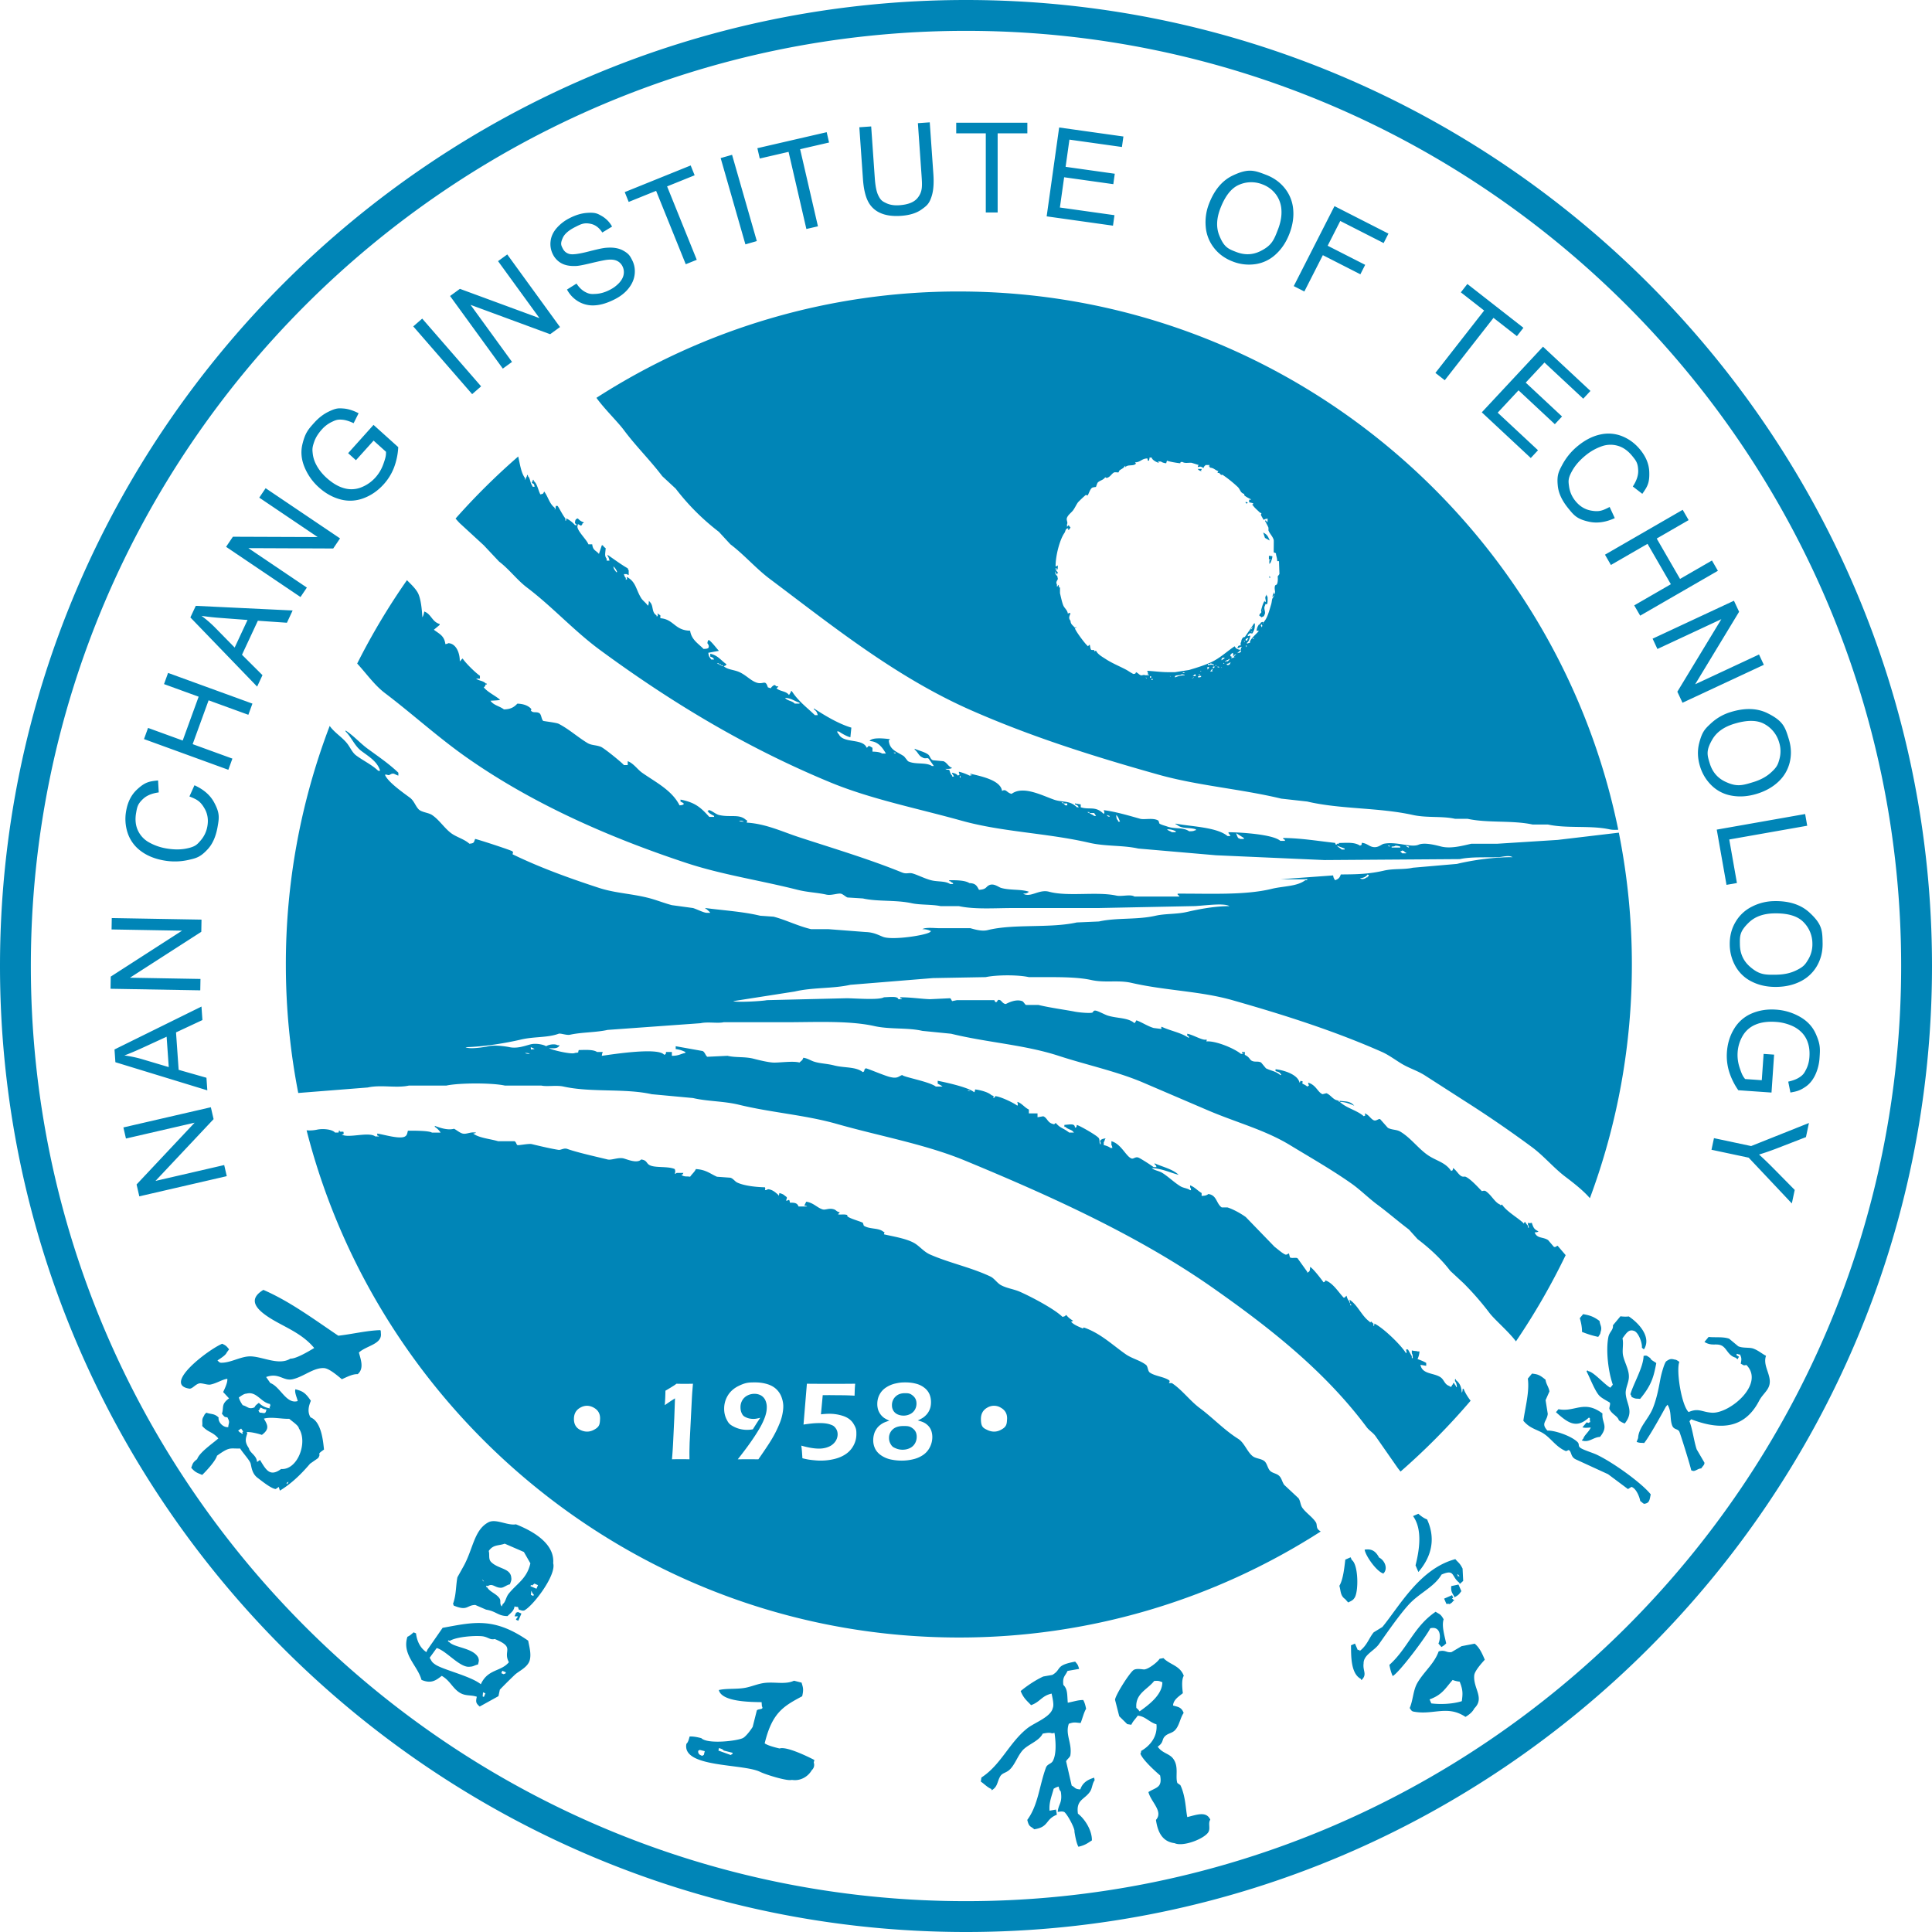
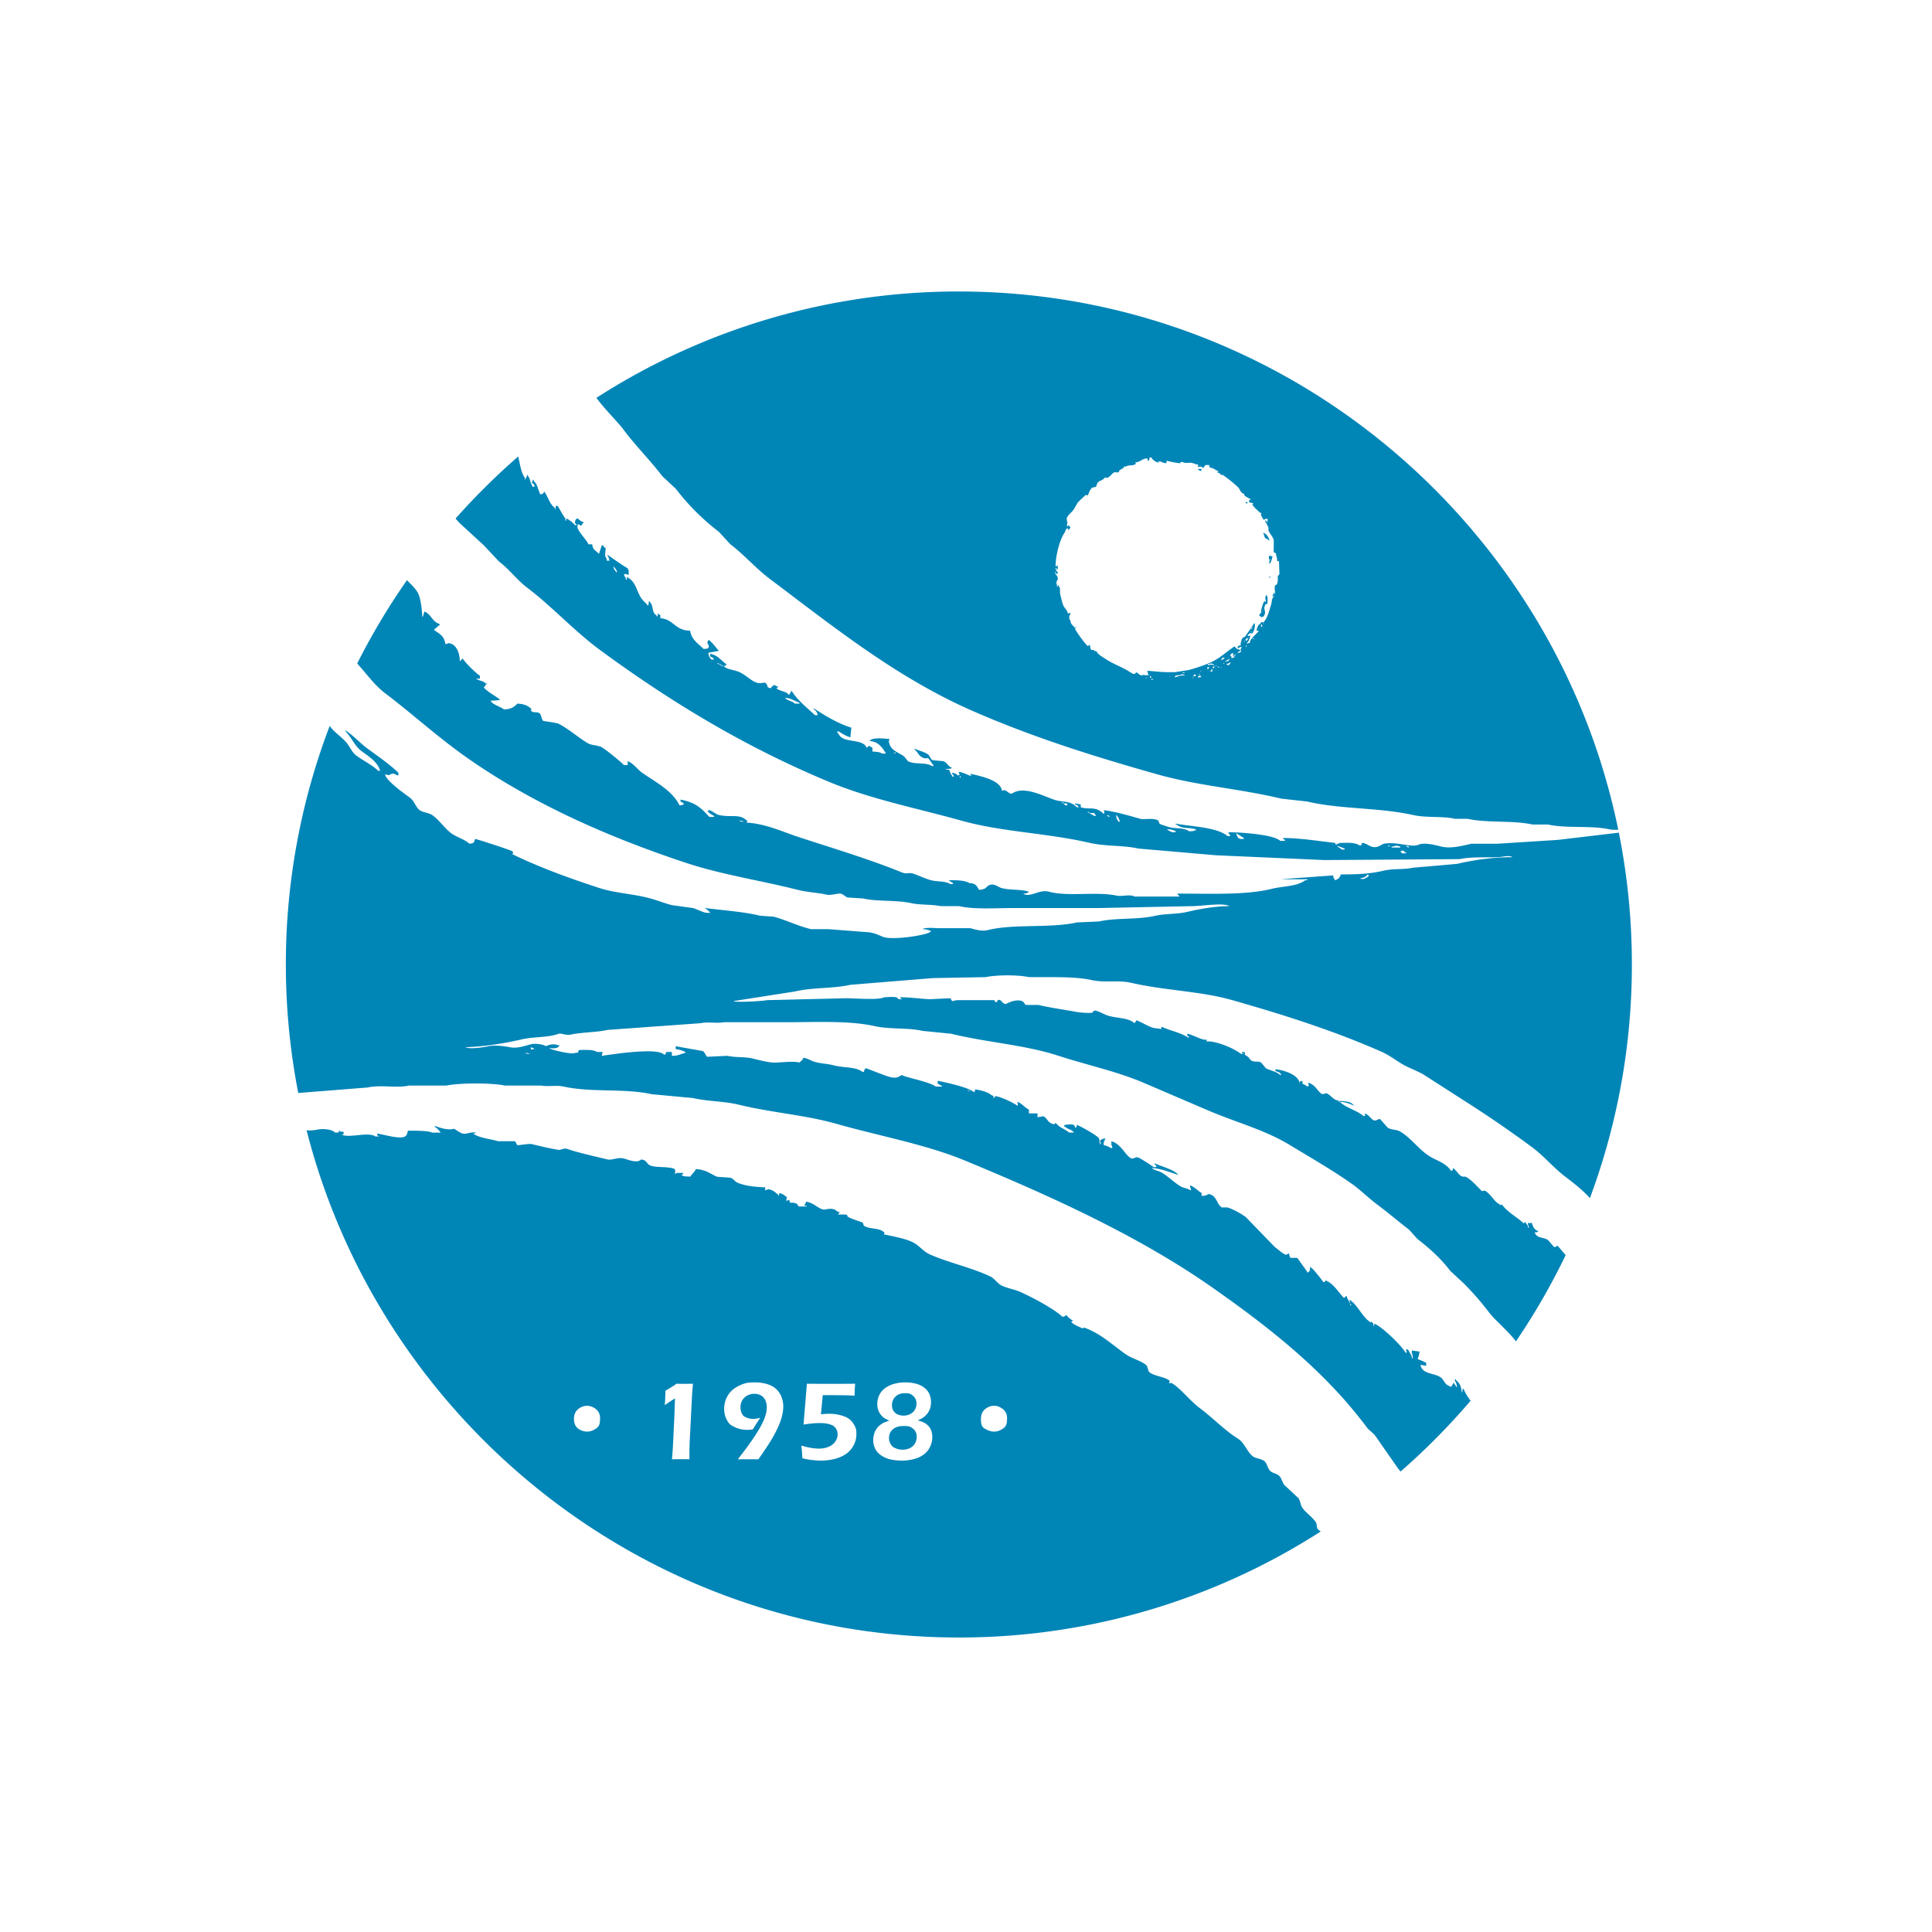
<svg xmlns="http://www.w3.org/2000/svg" width="200" height="200" fill="#0085b7" fill-rule="evenodd">
  <path d="M99.26 30.175c33.598 0 61.771 23.992 68.262 55.72-.3.014-.611.023-.908-.042-1.97-.43-4.397-.066-6.358-.497h-1.59c-2.111-.46-4.665-.135-6.755-.596h-1.292c-1.362-.299-2.904-.073-4.37-.397-3.547-.784-7.499-.579-10.93-1.39l-2.682-.299c-4.238-1.016-8.622-1.333-12.716-2.484-6.976-1.96-13.27-3.972-19.374-6.656-7.815-3.438-14.407-8.766-20.862-13.61-1.432-1.075-2.63-2.485-4.074-3.577l-1.192-1.292a24 24 0 0 1-4.47-4.47l-1.392-1.292c-1.256-1.662-2.72-3.086-3.973-4.77-.65-.872-2.003-2.175-2.842-3.339a69.2 69.2 0 0 1 37.518-11.01zM60.1 148.04q.689.32 1.33 0c.641-.32.658-.589.688-1.123s-.183-.933-.641-1.19-.918-.27-1.377-.024-.687.64-.687 1.19.229.934.687 1.147m9.462 3.026a46 46 0 0 0 .132-2.005l.109-2.293.072-2.012-.39.25q-.137.088-.668.456a23 23 0 0 0 .069-1.497q.2-.115.522-.31l.4-.25q.08-.053.218-.162a33 33 0 0 0 1.708 0l-.063.778q-.023.27-.05.775l-.23 4.556-.017.683q-.006.212-.005.429l.005.602a34 34 0 0 0-1.812 0m6.812 0q.752-.95 1.266-1.678.564-.797.968-1.485.3-.51.474-.943a4 4 0 0 0 .235-.722 2.7 2.7 0 0 0 .06-.546 1.7 1.7 0 0 0-.154-.749 1.1 1.1 0 0 0-.45-.49 1.37 1.37 0 0 0-.679-.165 1.55 1.55 0 0 0-.736.18 1.3 1.3 0 0 0-.52.498 1.4 1.4 0 0 0-.183.703q0 .367.134.64c.134.273.241.322.452.422s.462.153.75.153q.17 0 .328-.03a5 5 0 0 0 .382-.084 30 30 0 0 0-.764 1.192 3.6 3.6 0 0 1-.584.056q-.686 0-1.268-.272c-.582-.272-.673-.44-.85-.776s-.27-.71-.27-1.12a2.6 2.6 0 0 1 .383-1.396q.384-.63 1.128-.99c.744-.36 1.068-.358 1.714-.358a4.3 4.3 0 0 1 1.227.174q.58.177.949.529a2.15 2.15 0 0 1 .545.837q.174.482.175.937 0 .338-.079.755a5 5 0 0 1-.25.883 12 12 0 0 1-.474 1.054q-.299.59-.72 1.233c-.421.643-.632.948-1.056 1.558l-1.004-.006zm6.691-.109-.03-.453-.027-.367a13 13 0 0 0-.058-.487q1.071.309 1.835.31.538 0 .982-.185a1.55 1.55 0 0 0 .694-.536 1.28 1.28 0 0 0 .25-.759q-.001-.356-.193-.62c-.192-.264-.325-.31-.59-.403s-.615-.14-1.047-.14q-.373 0-.734.03a18 18 0 0 0-.968.124l.35-4.228a256 256 0 0 0 4.998 0 13 13 0 0 0-.045.687l-.017.55a25 25 0 0 0-1.589-.046l-1.007-.011-.7.005-.185 1.982q.487-.056.826-.056a4.5 4.5 0 0 1 1.522.244q.678.244 1 .754c.322.51.32.714.32 1.123s-.097.792-.295 1.161-.47.668-.816.9-.75.4-1.203.507a6 6 0 0 1-2.02.125 8 8 0 0 1-.616-.074 8 8 0 0 1-.637-.137m9.001-3.891a3.4 3.4 0 0 1-.542-.284 1.7 1.7 0 0 1-.622-.849 2 2 0 0 1-.085-.592q0-.54.238-.987a1.97 1.97 0 0 1 .687-.735q.45-.289.96-.401c.51-.112.697-.112 1.073-.112q.542 0 1.054.135a2.3 2.3 0 0 1 .87.426 1.7 1.7 0 0 1 .52.662q.157.369.157.823a2.3 2.3 0 0 1-.043.455 1.8 1.8 0 0 1-.42.83 2.2 2.2 0 0 1-.337.302 3.5 3.5 0 0 1-.569.303q.384.103.575.192c.191.089.252.137.372.235a1.45 1.45 0 0 1 .493.774 2 2 0 0 1 .066.513q.001.55-.248 1.046a2.1 2.1 0 0 1-.68.798 3 3 0 0 1-1.02.454 5 5 0 0 1-1.203.149 5.4 5.4 0 0 1-1.141-.117 2.8 2.8 0 0 1-.974-.405q-.431-.285-.64-.687a1.96 1.96 0 0 1-.21-.917q0-.288.073-.565c.073-.277.124-.36.225-.527s.223-.307.36-.42.272-.206.41-.274.338-.142.601-.225m1.593-2.843q-.596.001-.96.356a1.2 1.2 0 0 0-.364.892 1.05 1.05 0 0 0 .16.583.97.97 0 0 0 .436.368 1.5 1.5 0 0 0 .6.122 1.5 1.5 0 0 0 .69-.16 1.15 1.15 0 0 0 .48-.441q.173-.287.173-.648 0-.481-.329-.776c-.329-.295-.517-.296-.886-.296m-.143 3.398q-.728.001-1.107.356a1.17 1.17 0 0 0-.378.894q0 .331.167.617c.167.286.281.334.51.434a1.8 1.8 0 0 0 .728.152q.395.001.74-.16a1.2 1.2 0 0 0 .531-.475q.191-.317.19-.706 0-.521-.352-.816c-.352-.295-.579-.296-1.029-.296m8.715.42q.69.318 1.33 0c.64-.318.658-.59.69-1.124s-.184-.933-.642-1.19a1.34 1.34 0 0 0-1.378-.024q-.686.365-.686 1.19c0 .825.229.934.686 1.147zm65.35-61.846a69.5 69.5 0 0 1 1.35 13.649 69.2 69.2 0 0 1-4.347 24.194c-.698-.836-2.01-1.821-2.538-2.222-1.21-.915-2.245-2.174-3.478-3.08a120 120 0 0 0-6.954-4.768l-4.173-2.682c-.782-.48-1.597-.713-2.384-1.193-.61-.372-1.326-.9-1.987-1.192-4.855-2.146-9.96-3.79-15.499-5.365-3.323-.945-6.913-.982-10.431-1.788-1.403-.322-2.718.022-4.173-.298-1.27-.28-2.954-.297-4.37-.298h-2.087c-1.14-.25-3.332-.241-4.47 0l-5.465.099-8.544.696c-1.84.414-3.84.247-5.763.695l-6.358.994c.28.154 2.963.01 3.478-.1l8.246-.198c.826 0 3.366.215 3.874-.1.634-.02 1.434-.132 1.49.199h.397c-.102-.08-.024-.037-.198-.1v-.099c1.111-.002 2.225.175 3.08.199l2.086-.1c.054.02.192.295.199.299l.496-.1h3.875l.1.199c.306.064.121-.34.496-.199.154.058.281.384.596.398.302-.154 1.048-.526 1.69-.298.145.052.283.347.396.397h1.292c1.21.293 2.813.506 3.776.695.414.082 1.509.183 1.788.1.122-.036.083-.269.397-.199.289.064.875.393 1.192.497.96.312 2.126.197 2.782.794a1.1 1.1 0 0 0 .198-.297c.565.194 1.158.608 1.79.794l.794.1c.043-.06-.09-.288.099-.199.851.396 1.924.576 2.682 1.093h.1c-.131-.242.046-.07-.199-.199v-.199c.618.103 1.628.748 1.987.596.102.171.003 0 0 .2.895-.089 2.822.676 3.577 1.291 0 0 .39-.023.198-.1h-.1v-.099h.299v.298c.473.217.502.485.695.596.347.198.639.012.994.199l.497.596c.568.286.946.263 1.49.696h.1c-.131-.274-.275-.325-.596-.398v-.199c.674.06 2.305.485 2.483 1.391.08-.102.037-.025.1-.198.34.112.2-.017.198.297.18.088.361.168.497.299.313-.16.12-.065.099-.398.816.225.986.993 1.49 1.192l.398-.1c.351.114.66.583.993.696.723.246 1.358-.034 1.888.597-.455-.195-.869-.387-1.49-.398v-.1h-.199c.102.081.024.037.198.1.68.656 1.774.863 2.484 1.49.262-.173.139-.006.1-.298.417.145.583.529.894.696.281.151.505-.172.695-.1l.795.895c.418.238.892.16 1.292.397 1.053.627 1.809 1.687 2.781 2.384.903.648 1.862.754 2.484 1.69.247-.147.117.023.199-.299.323.212.498.582.795.795.226.163.382.051.496.1.543.23 1.38 1.187 1.69 1.49.01.01.249-.1.397 0 .604.404.931 1.17 1.49 1.39.114.164.007.056.199 0 .475.715 1.55 1.307 2.185 1.888.125.183.05-.014.199-.1.088.145.18.285.298.398v.2h.1c-.04-.206-.026-.193-.1-.3v-.198c.244.062.158.037.397 0 .191.546.225.643.696.894-.117.08-.166.08-.397.1.253.658.844.441 1.39.794l.596.696c.201.096.313-.142.398-.1l.825.963a70 70 0 0 1-5.146 8.926c-.755-1.013-2.222-2.258-2.733-2.934a30 30 0 0 0-2.683-3.08l-1.39-1.292c-.922-1.22-2.16-2.356-3.378-3.278l-.894-.994c-1.124-.849-2.138-1.737-3.279-2.583-.902-.669-1.755-1.534-2.682-2.185-2.03-1.427-4.22-2.675-6.358-3.974-2.59-1.574-5.506-2.325-8.445-3.577l-6.955-2.98c-2.72-1.12-5.704-1.756-8.543-2.682-3.524-1.15-7.39-1.37-11.128-2.286l-2.98-.298c-1.52-.353-3.352-.135-4.967-.496-2.637-.59-6.194-.398-9.24-.398h-6.358c-.618.139-1.645-.067-2.384.1l-9.637.695c-1.19.27-2.687.233-3.875.497-.376.083-.99-.175-1.192-.1-1.14.423-2.508.278-3.874.596-1.735.405-3.91.747-5.763.796.4.234 1.873.011 2.384-.1.635-.138 1.706-.002 2.186.1.806.17 1.642-.165 2.186-.299.549-.134 1.327.032 1.59.199.263-.174.888-.282 1.191-.1h.2c-.18.358-.55.328-1.094.298.271.195 2.397.691 2.683.497.493-.057.265-.003.398-.298.655-.013 1.495-.073 1.887.199h.596c-.054.151-.07.166-.1.398 1.108-.157 5.891-.907 6.458-.1.247-.146.117.024.199-.298h.596v.398c.743-.006.877-.198 1.391-.299v-.099c-.293-.137-.586-.258-.994-.298v-.298l2.782.497c.246.104.31.5.497.596l2.087-.1c.828.203 1.803.071 2.682.298.531.138 1.429.357 1.987.398.632.046 2.064-.194 2.781 0 .188-.202.29-.183.398-.497.448.065.737.28 1.093.398.639.21 1.323.2 2.086.397 1.085.279 2.235.108 2.98.695.28-.135.017-.163.298-.397.136-.01 1.872.739 2.484.894.82.209.894-.059 1.291-.198.16.22 2.788.672 3.478 1.192h.695c-.126-.11-.352-.22-.496-.299v-.297c1.046.21 3.255.707 3.775 1.192.075-.107.062-.092.1-.298.554.071 1.346.275 1.688.596.33.138.2.029.199.297.241-.13.07.047.198-.198.568.055 1.892.687 2.285.994.105-.192.032-.115 0-.398.458.132.726.572 1.193.795v.397h.894v.398l.595-.1c.429.172.427.656.995.795.24.07.061.04.298-.1.533.595.721.474 1.39.994h.497c-.091-.107.008-.009-.1-.1-.096-.188-.533-.226-.794-.496h-.1v-.198c.684-.057 1.09-.166 1.094.298.247-.147.116.024.198-.298.364.117 2.145 1.122 2.285 1.39.09.173.02.38.1.497v.1h.099c-.04-.205-.025-.192-.1-.299.133-.231.304-.245.597-.298-.163.221-.052.204-.199.398v.298c.258.065.515.151.695.298h.199c-.04-.204-.025-.191-.1-.298v-.398c1.027.282 1.508 1.585 2.087 1.789.197.068.39-.203.695-.1.211.072 1.351.806 1.59.994h.298c-.087-.235-.037-.164-.198-.298v-.1c.803.371 1.887.602 2.483 1.193-.89-.226-1.688-.644-2.782-.696.307.253.741.279 1.093.497.64.396 1.24 1 1.888 1.39.308.187.719.193.993.398h.1c-.04-.204-.025-.191-.1-.298v-.199c.462.165.781.553 1.192.795v.298c.34-.02.508-.047.696-.198.893.12.815 1.012 1.39 1.39h.597c.61.199 1.378.624 1.887.994l2.981 3.08c.314.235.767.646 1.093.795.175.08.351-.136.397-.1l.1.398c.21.142.605-.024.794.099l.994 1.39v.1c.287-.142.278-.188.298-.596.295.1 1.383 1.56 1.39 1.59.242-.131.07.046.2-.199.794.281 1.344 1.218 1.887 1.788.153-.003.09-.025.298-.199.07.268.137.43.298.596v.2c.112-.201.052-.179 0-.398.878.58 1.256 1.69 2.086 2.285.114.163.008.055.2 0 .086.116.08.113.198.199v.199c.08.189.1-.2.1-.2.88.41 2.777 2.228 3.278 3.08.104-.191.031-.114 0-.397h.198l.398.695v.2h.1c-.011-.252-.013-.369-.1-.498v-.298c.302.075.516.05.596.1h.199c-.029.375-.093.532-.2.794.358.131.627.237.895.398v.298l-.596-.1c.19 1.005 1.383.809 2.087 1.292.375.259.39.724.893.894.102.08.025.037.2.1.065-.124.107-.206.198-.299v-.099h.099c.067.124.108.206.199.298v.1h.099c-.036-.284-.065-.43-.199-.596v-.2h.1v.1c.366.27.575.671.596 1.292.08-.117.08-.166.099-.398h.1c.128.37.416.83.721 1.232a70.4 70.4 0 0 1-7.25 7.33 6 6 0 0 1-.326-.415l-2.286-3.279c-.234-.319-.659-.579-.893-.894-4.32-5.787-9.95-10.23-15.897-14.405-7.592-5.332-16.606-9.445-25.73-13.214-4.062-1.677-8.83-2.526-13.214-3.775-3.288-.936-6.783-1.169-10.134-1.987-1.593-.389-3.257-.34-4.768-.696l-4.272-.397c-2.801-.63-6.256-.155-9.14-.794-.71-.158-1.699.03-2.285-.1h-3.775c-1.344-.294-4.715-.287-6.06 0H42.33c-1.306.289-2.866-.111-4.271.199l-7.184.568a69.5 69.5 0 0 1-1.284-13.301 69.2 69.2 0 0 1 4.539-24.698l.054.075c.486.655 1.301 1.14 1.789 1.79.295.393.504.9.893 1.191.738.551 1.627.956 2.285 1.59h.199c-.285-.988-1.255-1.523-1.987-2.087-.646-.498-1.003-1.417-1.59-1.987v-.099c.831.533 1.504 1.314 2.286 1.888 1.122.823 2.194 1.542 3.179 2.484v.298c-.16-.033-.414-.19-.497-.199-.357-.035-.37.262-.695.1h-.2c.264.741 1.93 1.898 2.584 2.384.431.32.56.83.894 1.192.3.325 1.013.348 1.391.596.745.49 1.277 1.36 1.987 1.888.561.416 1.373.619 1.888 1.092.504-.047.45-.126.596-.496.28.046 3.736 1.167 3.875 1.291.09.19.039.073 0 .299 2.778 1.348 5.78 2.445 8.94 3.476 1.853.605 3.726.597 5.664 1.193.543.167 1.281.438 1.887.596l2.186.298c.462.142 1.181.532 1.49.496h.298c-.123-.177-.257-.246-.397-.397h-.1V94c1.776.24 3.865.362 5.663.796l1.391.099c1.282.336 2.484.958 3.875 1.291h1.788l3.874.298c.823.028 1.279.298 1.789.497.978.383 4.51-.175 4.868-.497.107-.09.009.01.1-.099-.282-.117-.471-.191-.895-.199.348-.217 1.262-.099 1.788-.099h3.18c.366.096 1.15.358 1.788.199 2.702-.674 6.408-.17 9.239-.795l2.285-.1c1.86-.413 3.924-.154 5.862-.595 1.005-.23 2.17-.14 3.278-.398 1.306-.304 2.91-.595 4.371-.596-.613-.379-2.908 0-3.775 0l-9.835.199h-8.842c-1.86 0-3.904.16-5.564-.199H97.37c-.878-.19-2.115-.11-2.98-.298-1.688-.367-3.51-.146-5.067-.497l-1.59-.099c-.177-.058-.486-.364-.696-.397-.338-.054-.993.212-1.49.1-.92-.21-1.964-.24-2.98-.497-3.922-.993-7.844-1.565-11.525-2.783-8.403-2.78-16.149-6.289-22.75-10.928-2.958-2.079-5.6-4.5-8.445-6.656-1.086-.823-1.919-2.024-2.871-3.057a70 70 0 0 1 5.152-8.631c.39.401.81.773 1.097 1.256.344.58.455 1.81.497 2.583.104-.138.16-.392.198-.596.735.27.793 1.064 1.59 1.292v.1l-.596.496c.56.435 1.074.6 1.192 1.49.204-.04.191-.025.298-.1.824.029 1.212 1.043 1.192 1.888.119-.106.163-.199.298-.298.32.488 1.311 1.458 1.788 1.788v.299h-.397c.301.23.75.205.993.496.003.001.198 0 .1.1h-.1c-.087.234-.037.164-.198.298.389.501 1.213.869 1.689 1.291-.128.065-.682.074-.994.1.335.48.93.541 1.39.894.702-.01 1.056-.236 1.392-.596q.914.03 1.39.496c.065.149.124.043 0 .2.22.333.564.083.895.297.21.136.206.66.397.795.033.023 1.36.18 1.59.298 1.065.547 1.975 1.382 2.98 1.987.432.26.87.194 1.391.397.329.128 2.146 1.6 2.385 1.888h.397V78.8c.6.216 1 .847 1.49 1.193 1.394.98 3.086 1.806 3.875 3.377.23-.022.28-.02.397-.099.155-.09-.16-.216-.298-.298v-.199c1.562.304 2.117.85 2.98 1.789h.497v-.1c-.226-.113-.43-.225-.596-.397-.107-.09-.009.008-.1-.1h.1v-.099h.1c.261.053.668.416.993.497 1.134.283 2.083-.133 2.782.496.262.175.138.007.1.299 1.976.115 3.708.947 5.364 1.49 3.665 1.2 7.248 2.263 10.73 3.676.46.186.697-.018 1.092.1.527.156 1.245.527 1.888.695.715.186 1.457.052 1.987.397h.298v-.1c-.124-.065-.205-.107-.298-.198h-.1v-.099c.692-.005 1.638 0 2.087.298.65.022.77.28.994.696.82-.045.686-.33 1.092-.497.465-.19.938.222 1.193.297.912.27 2.035.11 2.88.398-.174.161-.25.18-.596.199.763.46 1.636-.483 2.683-.2 1.953.53 4.932-.037 6.954.398.592.128 1.453-.166 1.888.1h4.67c-.088-.117-.081-.113-.2-.199v-.1c3.373-.016 6.975.18 9.737-.496 1.224-.3 2.612-.233 3.477-.894h.199v-.1c-.991.016-1.703.002-2.782 0l5.464-.397c.056.315.087.289.199.497.338-.112.489-.254.596-.597 1.694-.009 2.904-.037 4.47-.397 1.019-.234 2.074-.088 2.981-.298l4.57-.397c1.713-.41 3.876-.707 5.762-.696-.395-.242-1.044-.015-1.49 0-1.316.044-2.784-.057-3.974.2l-14.008.098-11.226-.496-8.048-.696c-1.603-.359-3.382-.206-5.066-.596-4.394-1.019-8.99-1.107-13.214-2.285-4.661-1.3-9.379-2.224-13.61-3.973-8.852-3.66-16.643-8.414-23.844-13.71-2.664-1.96-4.917-4.465-7.55-6.459-1.031-.78-1.828-1.884-2.882-2.682l-1.59-1.69-2.483-2.284c-.151-.151-.292-.316-.436-.481a70 70 0 0 1 6.485-6.425c.183.786.293 1.687.707 2.236v.2c.065-.086.134-.313.198-.398.001-.001 0-.197.1-.1v.1c.24.212.217.625.397.894l.1.199h.198c-.083-.34-.05-.253-.298-.398.064-.17.02-.097.1-.198.001-.002-.001-.198.1-.1v.1c.368.263.476 1.002.694 1.39.34-.083.253-.049.398-.297.433.597.519 1.243 1.092 1.688v.2c.08-.117.08-.167.1-.398h.198c.249.379.499.914.796 1.291v.199c.08.19.099-.199.099-.199.29.128.708.45.894.696h.199c-.088-.117-.081-.113-.199-.2.022-.23.02-.279.1-.396.102-.08.024-.037.198-.1.167.18.326.314.596.398v.099h-.1c-.063.172-.019.097-.099.199-.103.134-.154-.04-.397-.1v.1c-.29.405.951 1.515 1.093 1.987h.397c.07.65.392.618.696.993l.297-.894h.1c.103.15.147.197.298.298-.026.542-.143.774.1 1.093v.199h.297c-.05-.212-.088-.36-.198-.497v-.1c.667.448 1.359.976 2.086 1.391.064.172.02.098.1.2v.496c-.172-.064-.098-.02-.2-.1h-.297c.063.222.073.263.198.398v.199c.268-.165.1.016.1-.299.95.482.94 1.306 1.49 2.187.18.288.51.499.695.794.088-.128.092-.245.1-.497.107.091.009-.008.1.1.42.404.149 1.061.694 1.39v.1h.1c.065-.25.029-.054 0-.298l.298.199v.298c1.399.104 1.485 1.268 3.08 1.291.144.953.853 1.329 1.39 1.888.252-.011.369-.013.497-.1.085-.166.048-.307-.1-.497.04-.204.025-.19.1-.297.062-.078.004-.026.1 0 .34.27.696.77.993 1.092l-1.093.199c.047.447.129.425.298.696h.298c-.121-.224-.171-.2-.397-.299v-.297c.835.187 1.096.699 1.689 1.092-.135.159-.06.115-.298.199.411.366 1.036.356 1.59.596.71.309 1.182.878 1.788 1.093.742.263.922-.381 1.192.497l.298.099a.9.9 0 0 1 .298-.298c.138-.072.126-.032.298.1h.199c-.087.116-.08.112-.2.198.374.343.99.268 1.293.695.068-.076.13-.221.198-.298v-.099h.1c.642 1.015 1.544 1.672 2.384 2.484h.298c-.088-.328-.156-.432-.397-.596v-.1c1.085.709 2.535 1.593 3.875 1.988l-.1.993c-.302-.044-.962-.422-1.192-.597h-.199c.066.124.108.206.199.299.478.972 2.47.379 2.881 1.39.117-.086.113-.08.199-.198.23.073.221.103.397.199v.397c.378.008.763.037.993.199h.398c-.336-.584-.792-1.264-1.689-1.292.23-.406 1.479-.274 2.086-.199v.1h-.1c.059 1.066.933 1.217 1.59 1.689l.398.496c.742.382 1.84.073 2.484.497h.198l-.496-.695c-.153-.257-.369.027-.696-.2-.397-.163-.46-.558-.795-.794v-.099c.388.187 1.03.324 1.391.596.203.152.218.492.497.596l1.093.1c.388.163.481.546.894.695-.152.104-.408.105-.696.1.117.08.166.08.398.098.09.237.121.443.298.597v.099h.198c-.066-.124-.108-.205-.198-.298v-.099c.292.067.436.105.596.298.313-.16.12-.065.1-.398.411.074 1.055.359 1.092.398 0 0 .39-.023.198-.1h-.099v-.099c1.01.25 3.142.646 3.279 1.788.439-.262.471.194.993.298 1.174-.86 3.056.126 4.372.596.899.322 1.63.036 2.384.795h.199c-.14-.196-.13-.209-.397-.298v-.1l.596.1v.298c.922.295 1.522-.18 2.384.696.112-.2.051-.179 0-.398 1.27.163 2.67.586 3.775.894.424.12 1.393-.142 1.888.199l.1.298c.183.122.623.236.794.298.821.3 1.611.042 2.285.497.271-.003.455-.004.596-.1h.1v-.099c-.698-.236-1.438-.004-1.988-.497h-.099v-.099c1.514.31 4.237.343 5.365 1.292h.298c-.067-.124-.108-.206-.199-.298v-.1c1.174.008 4.595.203 5.365.895h.497c-.131-.242.046-.07-.199-.2v-.098c1.765.005 3.683.321 5.265.496l.104.009c.058.159.017.09.095.19.097-.026.045.03.1-.1h.198v-.079c.761-.004 1.616-.119 2.186.278.247-.146.116.024.199-.298.479.063.688.296.994.398.642.213.984-.24 1.29-.299 1.307-.253 2.81.431 3.577.1.66-.285 1.954.098 2.385.199 1.017.237 2.251-.114 3.08-.299h2.682l6.259-.397 6.33-.75zm-30.859 72.343a69.2 69.2 0 0 1-37.46 10.976c-32.454 0-59.843-22.386-67.523-52.504a3.7 3.7 0 0 0 1.054-.062c.667-.149 1.635-.029 1.888.298.443-.022.37.059.397-.198h.1v.099c.443.022.37-.059.397.198-.026.1.019.053-.199.1.69.42 2.775-.322 3.477.198h.398c-.102-.08-.025-.036-.199-.099v-.199c.689.1 2.363.62 2.881.298.226-.134.217-.347.298-.595.322.005 2.13-.028 2.484.198h.895a2 2 0 0 0-.597-.596v-.099c.568.215 1.356.477 1.987.298.227.1.594.426.894.496.42.1.763-.197 1.391-.099-.107.075-.092.063-.298.1.592.46 1.813.558 2.583.794h1.689c.172.063.186.318.298.398.082.058 1.172-.176 1.49-.1.88.212 1.995.477 2.782.597.227.034.549-.225.894-.1 1.049.38 3.271.867 4.173 1.093.408.102 1.128-.26 1.689-.1.421.12 1.382.53 1.788.1.636.083.505.4.894.596.584.294 1.892.082 2.583.398.073.245.07.25 0 .496.172-.064.097-.019.199-.099h.695c-.13.242.047.07-.199.199.278.245.597.128.895.198.184-.282.457-.48.596-.794 1.06.061 1.494.494 2.185.794l1.391.1c.29.089.47.39.696.496.726.346 1.959.474 2.88.497.066.25.03.054 0 .298.205-.04.192-.025.3-.1.437.027.74.28 1.092.597v.1c.075-.108.062-.092.1-.299.267.07.43.137.595.298.302.188.156.204.1.497.203-.04.191-.025.298-.1.075.108.062.092.099.299.5 0 .75.025.894.397h.894c-.106-.075-.091-.062-.298-.1l.2-.397c.757.113 1.11.615 1.688.795.311.097.658-.174 1.192 0 .227.074.242.24.596.298-.087.117-.08.113-.198.199.183.1.643-.045.993.099-.283.23 1.342.629 1.59.795l.099.298c.58.383 1.472.202 1.987.596.262.174.138.007.1.298 1.003.234 2.48.458 3.278.993.484.327.894.832 1.49 1.094 2.017.886 4.249 1.332 6.259 2.285.393.185.698.686 1.093.894.653.343 1.303.391 1.987.695 1.159.515 3.522 1.755 4.371 2.583.31-.071.208-.065.397-.199.168.244.443.444.696.597-.103.08-.025.036-.2.1.249.317.808.527 1.193.694.097-.025.045.03.1-.1 1.731.582 3.013 1.838 4.37 2.783.645.448 1.46.612 2.087 1.093.211.161.17.63.398.795.514.368 1.44.427 1.987.794.16.108-.031.275 0 .298h.297c1.039.678 1.879 1.839 2.882 2.583 1.379 1.024 2.527 2.27 3.974 3.18.646.406.919 1.32 1.49 1.788.328.269.833.248 1.192.497.345.238.363.842.696 1.092.25.189.541.212.795.398.34.25.35.635.595.993l1.49 1.391c.209.319.187.699.398.994.378.527 1.034.941 1.39 1.49.136.208.051.481.2.695.06.088.169.174.308.261m-73.23-99.907a1.3 1.3 0 0 1 .397.596h-.1c-.152-.245-.227-.226-.297-.596m10.73 10.034h.198v.1h.199v.099h.199v.099c-.175-.063-.097-.019-.2-.1-.174-.062-.095-.019-.198-.099-.174-.062-.096-.019-.199-.099zm7.053 3.576c.682.04.94.34 1.49.497v.1h-.497c-.24-.293-.794-.29-.993-.597M92.5 77.905h.2v.1c-.175-.063-.098-.02-.2-.1m6.856 2.385c.08.101.035.027.099.199h-.1v-.2zm10.53 2.781h.2v.1h.397v.198h-.199c-.074-.086-.125-.111-.199-.198-.174-.063-.096-.019-.198-.1zm2.683.994h.199v.1h.497l.198.297h-.198c-.134-.122-.357-.18-.497-.298-.175-.062-.097-.019-.2-.1zm1.987.298.298.1v.099c-.238-.084-.163-.04-.298-.2zm.993 0c.197.166.286.45.398.695h-.199v-.1c-.164-.177-.173-.249-.199-.595m-39.044.596c.252.007.37.012.497.1-.251-.008-.369-.012-.497-.1m44.31.894a1.7 1.7 0 0 1 .894.199v.1h-.398c-.17-.127-.357-.138-.496-.299m7.153.398.795.497v.099h-.398c-.101-.08-.027-.036-.198-.1-.084-.185-.138-.264-.199-.496m10.432 1.291.794.298v.1h-.298c-.161-.156-.354-.217-.496-.398m5.265 0h.198v.1c-.174-.063-.096-.02-.198-.1m.795 0c.26.016.337.043.497.1v.099h-.894v-.1c.23-.019.28-.019.397-.099m1.093 0 .298.1v.099c-.237-.084-.164-.04-.298-.199m-.398.497c.237.084.163.04.298.199h.1v.099h-.398c-.073-.087-.125-.112-.198-.199.174-.062.096-.019.198-.1zm-3.576 2.483c.056.071.143.005.099.2h-.1v.098h-.098c-.195.164-.466.247-.696.1.394-.044.608-.154.795-.398m-86.632 17.884c.125.051.301.118.397.198-.444.004-.369.153-.397-.198m-.596.595c.251.008.37.012.497.1-.252-.008-.37-.012-.497-.1m45.8 3.875c.205.037.19.024.297.1-.206-.038-.19-.025-.298-.1zm39.64 22.055c.08.102.035.028.099.199h-.1v-.199zm-20.793-87.566h.227c.011.21.444.476.727.546v-.046c-.053-.039-.05-.037-.09-.09h.318c.128.103.337.165.545.181.02-.063.054-.22.09-.272.129.095 1.158.263 1.364.272.061-.137-.03-.122.227-.136.27.177.636.056.954.09l.727.228c-.061.086-.058.04-.091.182h.046v.045c.248-.114.332-.04.545.09.049-.186.12-.204.227-.317h.409v.045c-.113.06-.031-.019-.091.091.147.038.07-.023.136.091-.08.029-.044.01-.09.046.49-.001.578.255.954.362-.061.087-.058.04-.091.183h.182c.071.114.13.178.272.227.025-.06 0-.034.045-.046a13 13 0 0 1 1.59 1.272c.274.257.249.61.682.727-.002.132-.044.064 0 .137.178.168.452.3.681.409v.045h-.181V52l.408.09v.091c-.003.004-.13.06-.09.091h.045c.19.308.483.518.727.773l.182.09c.017.03-.077.096-.045.182.047.129.197.36.272.5.207-.118.17-.077.41-.136v.273c-.032.035-.06.1-.092.136-.022-.165-.012-.166-.136-.227v.045h-.045c.105.219.278.488.363.727v.273c.123.342.444.612.545.999.017.065-.008 1.014 0 1.272l.227.091c.023.313.127.458.137.818h.181l.046 1.318c-.026.09-.154.206-.182.273.025.168.035.634-.091.817-.034.05-.154.059-.182.136-.103.29.046.624 0 .864h-.045c-.004-.116-.005-.17-.045-.228v.091c-.097.101-.146.247-.182.41h.046c.039-.055.037-.052.09-.092v.091c-.235.228-.156.44-.273.818-.195.639-.382 1.447-.817 1.863-.086-.08-.036-.084-.137-.046-.208.07-.12.176-.272.273v-.045c-.046-.045-.045.044-.046.045a1.16 1.16 0 0 0-.227.636c.141-.02.109-.032.227 0-.14.226-1.015.912-.908 1.227-.159.02-.182.055-.318.09v-.09c.233-.159.259-.44.363-.727h-.136c-.049.034-.043.027-.137.046v-.137c.285-.197.104-.203.455-.136.215-.337.286-.544.272-1.045h-.09c-.018.063-.954 1.408-.954 1.408-.168-.044-.365.222-.364.5-.091.124-.07.222-.045.363-.21.01-.258.023-.318.182-.037.046-.017.013-.046.091h.137a.8.8 0 0 1 .317-.136v.045c-.075.082-.079.115-.09.273-.327-.013-.523-.135-.637-.363-.746.483-1.535 1.252-2.498 1.68-.7.312-1.456.547-2.227.773l-1.453.227h-.682c-.81 0-1.493-.11-2.181-.136v.09c.098.114.07.116.046.273.147.038.068-.022.136.091h-.409c-.153-.091-.306.048-.455 0-.163-.053-.304-.254-.5-.318v.046c-.03.035-.059.101-.09.135-.119-.06-.139.044-.182 0-.268-.126-.514-.319-.772-.453-.712-.372-1.45-.668-2.09-1.091-.367-.242-.797-.462-1-.863-.06.01-.13.095-.136.091l-.046-.137c-.105-.049-.244.004-.318-.045-.08-.112-.107-.348-.136-.5h-.09c-.055.094-.032.086-.137.137v-.046c-.226-.15-1.262-1.543-1.318-1.818.13-.05.084-.007.136-.135h-.045c-.058.112.02.03-.09.09-.169-.245-.438-.329-.455-.727-.25-.3-.096-.51 0-.772-.069-.024-.077-.03-.182-.046-.04.055-.037.051-.09.091-.054-.382-.322-.552-.455-.818-.138-.277-.29-1.01-.364-1.317v-.59h-.09l-.046-.273c-.049.04-.004-.003-.046.045-.04.042-.06.08-.09.136h-.046v-.227c-.151-.23.054-.419.091-.545.021-.07-.046-.198-.045-.318-.144-.104-.218-.207-.227-.455h.045v.091a1 1 0 0 1 .136.182h.046v-.09c.034-.05.027-.044.045-.137-.146-.095-.201-.189-.227-.409h.09c.014.106.022.113.046.182.05-.041.004.004.046-.046.056-.083.05-.259.045-.409h-.045c-.072.083-.04.064-.182.091-.008-1.121.433-2.767.909-3.453.152-.22.07-.452.41-.5-.025.1-.053.091 0 .182.045-.037.01-.016.09-.045l.136-.227a.5.5 0 0 1-.182-.228c-.082.056-.113.118-.182.182v-.272c.12-.215-.106-.42 0-.682.126-.31.45-.52.637-.772.194-.265.307-.548.5-.818a12 12 0 0 1 .817-.773c.036-.02.1.105.182.046s.233-.614.454-.773c.088-.062.409-.09.409-.09s.13-.403.182-.455c.228-.235.549-.232.773-.545.112.047.131.09.226.045.298-.098.434-.402.682-.545.075-.043.452.003.454 0 .058-.046.073-.18.136-.227.215-.16.416-.205.546-.454h.045c-.003.132-.044.063 0 .136.223-.302.747-.095 1.045-.318.037-.047.016-.013.046-.091-.055-.04-.051-.037-.091-.09.58-.022.674-.388 1.272-.41a.7.7 0 0 1 .046.228h.136v-.092c.04-.058.04-.112.045-.227m4.998 1.181c.088.141.294.257.41.182-.081-.028-.045-.009-.092-.045.074-.061.051-.029.091-.137h-.41zm4.952 3.408v.091c.054.04.052.037.091.091h.046v-.045l.09-.046c-.046-.036-.012-.016-.09-.045-.049-.035-.043-.027-.137-.046m1.818 3.18.182.546c.159.09.325.189.499.273-.183-.39-.234-.61-.681-.819m.59 2.409v.363c.06.022.18.056.227.091h-.18v.364h.044v-.046h.046c.1-.22.202-.432.227-.727a1.2 1.2 0 0 0-.364-.045m.046 2.09v.181h.09v-.09c-.04-.034-.05-.058-.09-.091m-.41 2.908h.183c.06-.175.048-.483.045-.727-.055-.072-.08-.202-.137-.273v.09c-.177.226-.063.338-.044.637-.05.042-.004-.003-.046.046h-.045c-.018-.095-.012-.088-.046-.137v.046c-.175.23-.286.705-.363 1l.045.135c-.054.135-.189.151-.227.364a1.2 1.2 0 0 1 .227.182c.08-.03.044-.01.091-.046.148-.047.178-.08.227-.226.15-.24-.068-.54 0-.819.019-.077.075-.145.09-.272m.864-.954c.037.046.016.012.046.09h-.046zm-1.181 1.5c.036.045.016.011.045.09h-.045zm.045 1.362c.037.047.016.012.046.091h-.046zm-.136.182c.083.07.064.04.091.181-.031.035-.06.102-.091.137v-.09c-.095-.114-.063-.073 0-.228m-.954.273c.056.07.029.022 0 .09-.038.109-.018.075-.091.136-.041.05.004.004-.046.046v-.09c.074-.058.092-.096.137-.182m-.227.363c.036.046.016.013.045.09h-.045zm.136.136h.09c-.04.05.004.004-.044.046-.032.006-.09.002-.046-.046m-.59.908v-.135c.111-.07.103-.104.272-.137v.046c-.06.062-.097.144-.136.226h-.137zm.817-.272c.04.086.021.034 0 .137-.049-.042-.004.003-.046-.046-.048-.041-.003.003-.045-.045.08-.029.044-.009.091-.046m-.954.318c.016.014.09.024.046.091-.05-.022-.142-.08-.046-.09zm-.727.273-.046.09c.08-.063.046-.09.046-.09m.954.181c.042.087.018.054 0 .182-.036-.046-.016-.012-.045-.09-.05-.042-.004.003-.046-.046.08-.029.045-.008.091-.046m-.635.5c.111.059.03-.02.09.091-.12.124-.064.166-.318.182-.078.04-.058.04-.137 0h.092c.078-.117.19-.165.273-.273m-.682.773-.273.045v-.045c.054-.04.051-.038.091-.091-.147-.057-.155-.018-.182-.182.103-.099.114-.171.273-.227v.045c.036.054.035.077.045.182-.034.049-.027.043-.045.136h.045a.46.46 0 0 1 .273-.227v.045c-.13.081-.194.133-.227.319m.045-.091h.09v.046c-.079-.03-.043-.01-.09-.046m-1.227.09h.228v.046c-.05.042-.005-.004-.046.046-.111.055-.175.119-.272.181v-.136c.073-.061.05-.03.09-.136zm.682.137h.09c-.04.05.005.004-.045.045a.45.45 0 0 1-.272.227l-.046-.136c.153-.022.191-.052.273-.136m-.364.182h.091c-.04.054-.037.05-.09.09-.042.05.003.005-.046.046zm.5.136c.057.071.03.023 0 .091-.05.162-.088.196-.273.227-.045-.037-.012-.016-.09-.045v-.09c.18-.021.277-.071.363-.183m-.681.091c.016.014.09.024.045.091-.05-.022-.142-.081-.045-.091m-1.363.045c.173.022.237.075.363.137v.045h-.09c-.145-.097-.369-.019-.546 0v-.09c.05-.042.004.003.046-.046.137.03.127.061.227-.046m.545.182c.016.014.09.023.045.09-.05-.022-.141-.08-.045-.09m-.228.137c.095.016.088.01.137.045a.4.4 0 0 0-.137.136h-.044c-.03-.08-.01-.044-.046-.09v-.046c.08-.029.044-.01.09-.045m.41 0 .182.045v.046c-.204-.01-.173.026-.182-.091m-1.046.045c.106.013.113.02.183.046a.4.4 0 0 1-.137.181c-.042.05.003.004-.046.046zm1.455 0c.036.046.015.012.045.09h-.045zm-1 .227h.09c-.072.165-.087.08 0 .227-.118.007-.153.02-.226.046v-.091c.073-.057.09-.095.136-.182m-1.181.182h.09c-.04.049.004.004-.045.045-.031.006-.088.003-.045-.045m-1.773.136c.058.024.139.054.182.09-.123.001-.209 0-.272-.044.08-.03.044-.01.09-.046m1.636.181h.091c-.04.055-.037.052-.09.092-.042.049.003.003-.046.045zm-1.817.046a.9.9 0 0 1 .318.046v.045c-.377 0-.718.109-1 .227v-.136l.091-.046c.087-.057.445-.02.59-.136zm1.363 0h.09c-.008.146-.033.057.046.182h-.318v-.046h.046c.045-.061.087-.081.136-.136m.454.136a.7.7 0 0 1 .227.046l-.045.09a.8.8 0 0 1-.272.046l-.046-.09c.109-.039.075-.019.136-.092m-5.089.046c.058.024.138.055.182.09h-.045v.046l-.137.046zm2.045 0h.091v.046c-.08-.03-.044-.01-.09-.046zm-2.499.136.136.046v.045c-.108-.038-.074-.018-.136-.09zm4.907 0h.091v.046c-.08-.029-.044-.01-.09-.046zm-.09.046h.09c-.041.049.003.004-.045.045v.046c-.037-.047-.016-.012-.046-.091zm-4.09.227c-.147-.038-.069.022-.136-.091h.045v-.045h.091z" />
-   <path d="M100 0c55.078 0 100 44.923 100 100s-44.922 100-100 100S0 155.078 0 100 44.923 0 100 0M23.475 121.755l-9.054 2.09-.283-1.229 6.01-6.396-7.109 1.64-.265-1.148 9.053-2.09.284 1.23-6.016 6.397 7.114-1.643zm-.872 27.154c-.583-.711-1.065-.603-1.67-1.296.063-.437-.107-.632.19-1.053.056-.156.053-.131.237-.32.488.186.81.056 1.27.5-.074.482.48 1.057 1 .994.022-.461.217-.442-.091-1.013-.32-.033-.276-.029-.567-.373.228-.681-.118-.964.738-1.589l-.608-.653c.152-.336.481-.992.428-1.373-.533.071-1.092.465-1.737.594-.332.067-.867-.173-1.158-.117-.394.078-.684.535-1.003.545-2.882-.4 1.94-4.056 3.37-4.65.31.157.392.164.712.58l-.238.32c-.11.282-.595.584-.964.824.188.188.164.182.32.239.956.046 1.969-.595 2.925-.653 1.274-.078 3.054 1.016 4.308.23.588.025 1.89-.756 2.462-1.1-1.492-1.794-3.666-2.33-5.249-3.568-1.272-.995-1.124-1.771-.013-2.449 2.716 1.182 5.076 2.935 7.756 4.744 1.417-.155 2.957-.54 4.361-.576.061.226.05.114.04.279.2 1.178-1.506 1.32-2.267 2.039.183.711.565 1.655-.13 2.241-.496-.033-1.093.282-1.635.522-.432-.348-1.335-1.148-1.877-1.152-1.057-.045-2.062.881-3.196 1.148-1.002.236-1.42-.712-2.768-.225l.433.622c1.038.378 1.655 2.225 2.835 1.867-.05-.292-.358-.926-.234-1.22.686.189.988.286 1.598 1.193-.201.485-.4 1.112-.036 1.715 1.175.45 1.318 2.667 1.396 3.331-.882.62-.212.29-.612.887l-.828.576c-.825.968-1.846 2.017-3.128 2.791l-.113-.383-.31.216c-.455-.012-1.514-.882-1.877-1.152-.597-.443-.634-1.136-.73-1.49-.091-.335-.874-1.182-1.08-1.552-1.074.035-1.055-.222-2.399.747-.137.532-1.12 1.596-1.535 1.99-.446-.205-.71-.236-1.134-.748.17-.4.103-.492.612-.886.26-.713 1.526-1.56 2.196-2.143m59.59 25.078.786.199c.142.487.237.667.063 1.41-1.951 1.041-3.112 1.702-3.883 4.878.346.227.971.393 1.54.529.72-.244 2.933.841 3.605 1.19l-.066.262a.72.72 0 0 1-.198.787c-.393.677-1.18 1.157-2.07 1.011-.454.155-2.679-.534-3.278-.828-1.798-.882-8.116-.409-7.636-2.905.173-.154.237-.397.33-.754.32-.028.746.046 1.213.167.664.66 3.803.282 4.33-.022.315-.181.795-.827.988-1.145l.43-1.705c.158-.2.763-.037.526-.426l-.032-.426c-1.02-.022-4.143-.006-4.425-1.257.848-.197 1.916-.053 2.854-.256.588-.127 1.28-.42 1.937-.487 1.075-.11 2.113.19 2.986-.222m-7.76 6.968-.065.262 1.278.462c.155-.112-.008-.013.164-.098l.033-.131-.918-.232c-.128-.144-.195-.157-.491-.263zm-1.476.324-.525-.132c-.154.111.008.013-.164.097.025.251-.007.134.065.296.116.134.104.11.36.23.155-.112-.007-.013.165-.098zm85.203-38.567.433-.52c.537.071.75.088 1.403.64.037.419.35.791.4 1.211l-.398.901.226 1.42c-.092.813-.751.952-.033 1.732.715-.04 2.408.523 3.084 1.156.295.277.016.406.347.641.304.216 1.275.504 1.698.708 1.845.89 4.74 3.034 5.563 4.098-.095.399-.096.748-.398.901-.37.136-.288.082-.693-.224-.035-.293-.37-1.28-.902-1.454l-.363.226-2.062-1.54-3.31-1.52c-.605-.271-.423-.789-.762-.986l-.277.122c-1.125-.455-1.614-1.484-2.582-1.972-.695-.35-1.243-.475-1.837-1.176.194-1.399.648-2.986.463-4.364m5.38-6.257.345-.416c.589.11 1.042.207 1.698.708.06.47.29.623.105 1.143-.019.192-.065.242-.242.503a9.6 9.6 0 0 1-1.68-.518c.02-.427-.1-1.01-.227-1.42zm3.429.741.778-.936c.276.04.594.052.866.017 1.16.779 2.346 2.209 1.562 3.41l-.208-.173c.058-.499-.374-1.632-.833-1.748-.533-.172-.75.205-1.177.78.139.579-.062 1.25.071 1.818.18.768.639 1.47.591 2.25-.034.564-.366 1.111-.327 1.664.08 1.11.893 1.842-.101 3.082a2.1 2.1 0 0 1-.606-.329c-.139-.465-.729-.62-.971-1.159-.067-.148.13-.49.034-.675-.269-.175-.877-.468-1.127-.76-.46-.54-.915-1.773-1.283-2.476l.086-.104.104.087c.558.084 1.64 1.354 2.27 1.711l.26-.311c-.47-1.337-.739-3.572-.456-4.952.107-.52.528-.716.467-1.196m-5.896 8.994.259-.312c1.678.347 2.65-1.006 4.555.445-.097 1 .677 1.281-.257 2.425-.703.03-1.133.632-1.888.366l.173-.208c.065-.3.594-.718.761-1.127-.33.01-.507.059-.866-.016l.433-.52c.368.079.033.103.38-.035-.048-.193-.045-.183-.034-.381l-.104-.086c-1.301 1.206-2.183.552-3.412-.551m9.068-5.828c.34-.057.294-.05.693.224.1.23.248.249.624.52-.261 1.336-.437 2.218-1.676 3.707-.39-.054-.435.041-.884-.207-.036-.172.003-.06-.121-.277.322-1.105 1.35-2.805 1.364-3.967m6.302-1.444.432-.52c.628.08 1.515-.047 2.13.188l.936.779c.488.217 1.15.091 1.56.24.54.197.934.563 1.316.744-.36 1.028.556 1.958.366 2.943-.13.672-.72 1.023-1.089 1.733-1.683 3.236-4.556 2.837-7.028 1.895l-.173.208c.348.942.446 1.994.747 2.908l.798 1.367c.034.23-.162.347-.328.607-.29.007-.465.196-.745.26-.175-.004-.06.014-.294-.068-.024-.276-1.139-3.857-1.234-4.017-.178-.3-.56-.174-.728-.605-.274-.707-.033-1.43-.487-2.164l-.173.208c-.007.003-1.6 2.954-2.247 3.76-.326-.046-.42.017-.78-.12l.156-.399c.038-1.088 1.078-1.958 1.538-3.119.41-1.034.601-2.122.776-3.048.101-.533.425-1.657.604-1.784.346-.233.47-.276.849-.174.192.018.241.065.502.241-.352.85.213 4.49.958 5.195 1.043-.453 1.347-.002 2.407.066 1.81.118 5.519-2.951 3.58-4.939-.322.055-.213.069-.59-.138.07-.379.122-.579-.087-.952-.176-.005-.06.013-.294-.07l-.087.105c.358.331.344.025.14.467l-.209-.173c-.837-.225-.911-1.085-1.56-1.297-.53-.172-.952.11-1.662-.327m-30.166 18.025.55-.238c.283.248.572.462.905.585 1.02 2.23.264 4.09-.9 5.442l-.297-.685c.391-1.562.745-3.71-.258-5.104m-5.011 3.477c.686-.106 1.123.108 1.496.818.552.262.917 1.069.517 1.569-.118.092-.005.13-.138.06-.673-.248-1.775-1.799-1.875-2.447m-1.999 1.03.55-.239.118.275c.714.492.718 3.44.253 3.965-.126.197-.286.27-.627.435l-.315-.353c-.502-.34-.44-.843-.595-1.371.405-.676.517-1.927.616-2.713zm1 8.693.297.686.137-.059.06.137c.77-.585.954-1.345 1.445-1.93l.9-.554c1.801-2.199 3.878-6.039 7.55-7.022.319.383.446.375.75.978l.064 1.276-.352.315-.06-.137c-.839-.64-.43-1.435-1.829-.836-.76 1.296-2.286 1.9-3.384 3.097-.973 1.06-2.256 2.917-3.104 4.117-.488.69-1.597 1.098-1.582 1.99-.105.786.412 1.121-.228 1.729l-.06-.137c-1.085-.558-.996-2.537-1.016-3.471zm10.572-7.192c.176.284-.078.21.256.214-.191-.203-.084-.121-.256-.214m-.604 1.24.746-.161.298.686c-.24.304-.212.358-.705.631-.156-.372-.409-.508-.339-1.157zm-.74 1.298.823-.357.12.275-.138.06.256.214-.137.06c-.103.167-.094.138-.352.315-.188-.05-.059-.032-.334-.018zm-5.326 8.015c-.21-.492-.259-.77-.34-1.157 1.914-1.718 2.527-3.969 4.788-5.499.397.272.497.192.828.782-.22.668.087 1.683.266 2.493-.176.163-.192.193-.49.375l-.315-.353c.297-.679.226-1.85-.85-1.586-.257.639-3.19 4.589-3.887 4.945m4.76-2.554c.692-.196.801.168 1.336.073l1.038-.613 1.354-.26c.434.342.72.869 1.047 1.663-.334.366-1.05 1.164-1.092 1.615-.125 1.346 1.107 2.341.014 3.417-.184.36-.484.623-.918.887-1.92-1.28-3.375-.123-5.461-.565-.168-.103-.14-.095-.316-.352.362-.831.344-1.849.813-2.635.704-1.18 1.738-1.966 2.185-3.23m-.94 4.972.178.412c.872.115 2.16.085 3.16-.23.083-.684.157-1.097-.224-2.021a2.7 2.7 0 0 1-.728-.174c-.79.91-1.085 1.538-2.387 2.013zm-36.28-3.159-1.198.21c-.252.554-.535.59-.433 1.45.477.453.382 1.096.46 1.841.738-.146 1.042-.275 1.598-.28.13.235.218.5.296.91-.238.388-.398 1.073-.566 1.472-.58-.046-.655-.122-1.222.076-.397 1.118.356 1.985.16 3.267-.031.205-.405.468-.44.626l.577 2.509c.396.205.314.371.893.392.21-.623.664-.984 1.435-1.212l.047.266c-.255.342-.24.832-.48 1.183-.576.84-1.458.819-1.249 2.278.691.525 1.466 1.705 1.446 2.767-.46.293-.701.5-1.396.657-.2-.362-.32-.998-.413-1.575.08-.257-.682-1.718-1.039-2.016-.193-.086-.35-.061-.69-.016.071-.84.513-.907.317-2.115-.135-.138-.142-.206-.227-.51-.303.094-.32.118-.51.227-.19.743-.494 1.377-.426 2.271l.667-.116.093.533c-1.228.477-.795 1.277-2.345 1.508-.394-.358-.541-.202-.72-.972 1.142-1.554 1.236-3.523 1.935-5.419.135-.363.542-.375.707-.673.375-.678.326-1.924.176-2.914l-.266.047c-.231-.104-.569-.042-.956.03-.357.722-1.3 1.028-1.922 1.572s-.922 1.661-1.539 2.192c-.395.34-.747.288-.972.719-.299.57-.237 1.024-.856 1.385l-.023-.133c-.44-.189-.712-.514-1.096-.77l.063-.422c2.03-1.32 2.86-3.587 4.74-5.086.746-.595 2.44-1.162 2.65-2.112.142-.32-.022-1-.123-1.489-1.045.238-1.17.855-2.125 1.196-.441-.472-.77-.697-1.079-1.459.625-.523 1.52-1.13 2.345-1.508l.932-.163c1.01-.583.24-.987 2.368-1.376.217.275.271.261.407.752zm8.33-1.046.4-.07c.671.692 1.705.76 2.105 1.829-.241.388-.17 1.211-.096 1.802-.387.318-.986.672-1.013 1.275.512.155.864.154 1.096.77-.377.542-.442 1.34-.919 1.808-.302.296-.677.287-.996.586-.388.364-.104.639-.77 1.096.458.681 1.187.701 1.59 1.232.628.829.209 1.835.443 2.532l.313.22c.55 1.149.552 2.58.716 3.307.996-.246 1.976-.64 2.381.27-.25.355.03.87-.19 1.268-.382.692-2.626 1.574-3.503 1.163-1.122-.142-1.72-.92-1.932-2.408.786-.883-.51-1.836-.78-2.884.786-.502 1.46-.43 1.21-1.722-.528-.454-1.794-1.595-2.042-2.252.083-.155.04-.045.086-.29.94-.537 1.703-1.497 1.579-2.748-.749-.216-1.175-.85-1.942-.895-.222.334-.492.556-.66.94l-.422-.064-.83-.816-.436-1.708c.045-.497 1.527-2.834 1.932-3.085.314-.195.96-.043 1.088-.053.473-.035 1.405-.782 1.593-1.103zm-.559 2.295c-.702.899-1.98 1.303-1.845 2.794.144.103.218.203.336.354.925-.658 2.36-1.709 2.355-3.021-.332-.11-.338-.166-.846-.127m-66.07-16.215c2.26.896 4.007 2.228 3.856 4.029.347 1.234-2.082 4.419-3.003 4.89-.19.036-.25.005-.55-.091-.138-.322 0-.272-.319-.286l-.124-.053c-.081.47-.34.635-.732 1.009-.989-.005-1.144-.492-2.217-.666l-1.117-.484c-.915.012-.773.671-2.238.062-.055-.183.014-.006-.07-.178.344-.95.28-1.84.454-2.75l.662-1.187c.976-1.795 1.072-3.713 2.54-4.501.774-.416 1.973.362 2.858.206m-1.162 2.002c-.63.239-1.182.064-1.655.758.116.38-.061.83.244 1.137.747.75 2.03.627 2.09 1.642.038.208-.022.354-.146.674-.297.043-.635.34-.889.352-.646.032-.892-.513-1.402-.165l-.124-.054-.054.124.124.054c.268.481.946.647 1.274 1.141.183.275-.037.518.228.836l.108-.248c.29-.198.32-.699.607-1.063.822-1.04 1.895-1.548 2.25-3.152l-.67-1.175-1.985-.86zm3.285 4.666.161-.372-.372-.161-.232.194-.124-.054-.054.124.62.27zm-.534.211-.037.427.248.107.054-.124c-.224-.23-.133-.185-.265-.41m-5.092-1.174c.083.154.015.059.194.231-.083-.154-.015-.058-.194-.231m4.07 3.532-.322.745-.248-.108c.163-.357.194-.12.161-.372-.17.045-.053.03-.302.016l.161-.372c.184-.055.006.014.178-.07zm-4.616 8.613c-.689-.24-1.262 0-1.969-.559-.62-.49-.871-1.152-1.662-1.604-.612.477-1.1.841-2.098.417-.396-1.474-2.048-2.619-1.456-4.463.237-.098.434-.28.64-.46l.25.109c.078.701.38 1.487 1.075 1.94l.107-.249 1.572-2.266c3.16-.57 5.269-1.156 8.857 1.33.103.578.332 1.328.17 1.99-.188.767-1.138 1.148-1.552 1.54a53 53 0 0 0-1.55 1.538l-.145.675-1.94 1.075c-.383-.33-.432-.47-.299-1.013m1.853-5.978c-.491.138-.698-.234-1.348-.29-.836-.07-2.614.064-3.305.485l-.124-.054c-.177.072.069.176.07.178.535.588 2.454.589 2.995 1.593.098.282.084.334-.02.727-.342.067-.463.219-.836.228-1.009.164-2.433-1.657-3.438-1.932l-.732 1.01c.223.323.159.407.583.695.796.545 3.674 1.198 4.716 2.043.728-1.602 2.079-1.282 2.904-2.28-.66-1.239.715-1.51-1.465-2.403m.786 3.289-.107.248.248.108c.171-.086-.004-.015.178-.07l.054-.125zm-1.998 2.23-.037.426.125.053.161-.372zm-23.087-24.056c.624 1.031 1.023 1.795 2.188.936 1.686.14 2.794-2.74 1.84-4.2-.052-.314-.642-.681-.999-.994-.816.03-1.826-.231-2.624-.018.342.612.658 1.046-.211 1.683-.363-.124-1.197-.34-1.58-.283l.072.104c-.16.573-.32.847.17 1.57.084.48.81.73.834 1.418zm1.04-5.793c-.93-.147-1.398-1.353-2.436-1.071-.235.003-.496.187-.796.4.067.242.183.474.4.797.507.122.62.475 1.229.22.071-.183.191-.27.446-.463a1.96 1.96 0 0 0 1.166.572l-.072-.104c.162-.312.101-.004.063-.35zm-.374.567c-.258-.012-.359-.073-.599-.198-.136.192-.086.09-.135.248l-.103.072.144.207c.448.012.597.222.693-.329m2.283 7.477-.207.144.072.103c.136-.191.086-.09.135-.247m-4.902-5.5-.31.216c.187.188.163.181.319.238l.072.104.103-.072-.072-.104.104-.072zm-3.5-35.01-9.517-2.913-.092-1.32 9.003-4.442.098 1.398-2.733 1.277.272 3.876 2.878.82zm-3.993-2.407-.22-3.145-2.498 1.149q-1.139.522-1.877.79a12 12 0 0 1 1.807.377zm3.263-7.947-9.29-.162.022-1.26 7.38-4.753-7.294-.128.02-1.179 9.29.162-.022 1.262-7.385 4.752 7.3.128zM19.61 82.45l.52-1.159q1.424.643 2.034 1.771c.61 1.128.524 1.604.356 2.558q-.261 1.478-1.025 2.3c-.764.822-1.176.915-1.994 1.102a6.4 6.4 0 0 1-2.539.052q-1.43-.253-2.397-.986a3.8 3.8 0 0 1-1.343-1.84 4.6 4.6 0 0 1-.16-2.315q.241-1.375 1.106-2.187c.865-.812 1.307-.86 2.196-.956l.07 1.24q-1.054.142-1.617.668c-.563.526-.616.829-.725 1.443q-.186 1.054.195 1.85a2.7 2.7 0 0 0 1.184 1.235 5.5 5.5 0 0 0 1.705.597q1.168.206 2.098.021c.93-.185 1.116-.4 1.489-.83a3 3 0 0 0 .704-1.478q.179-1.016-.282-1.825c-.461-.809-.835-.96-1.575-1.262zm4.027-2.762-8.73-3.178.42-1.156 3.586 1.305 1.651-4.537-3.585-1.305.42-1.157 8.732 3.178-.422 1.157-4.114-1.498-1.651 4.537 4.114 1.497zm2.982-8.611-6.912-7.161.56-1.2 10.027.48-.592 1.269-3.009-.207-1.642 3.522 2.12 2.113zm-2.326-4.042 1.332-2.856-2.741-.207a25 25 0 0 1-2.026-.219q.736.539 1.398 1.206zm6.814-5.232-7.703-5.196.705-1.045 8.777.033-6.047-4.08.659-.977 7.703 5.196-.706 1.045-8.782-.037 6.053 4.084zm5.74-14.162-.808-.729 2.628-2.928 2.56 2.305a7 7 0 0 1-.441 2.118q-.375.96-1.053 1.713-.917 1.018-2.1 1.456a3.87 3.87 0 0 1-2.39.122q-1.206-.318-2.224-1.235a5.74 5.74 0 0 1-1.5-2.116q-.497-1.209-.208-2.381c.289-1.172.599-1.516 1.218-2.204q.674-.749 1.462-1.135c.788-.386 1.035-.374 1.53-.341s1.028.196 1.602.494l-.516 1.028q-.671-.319-1.177-.361c-.506-.042-.7.05-1.077.227a3.25 3.25 0 0 0-1.038.786q-.564.628-.784 1.256c-.22.628-.201.815-.162 1.19a3.2 3.2 0 0 0 .29 1.05q.401.84 1.151 1.515.923.83 1.832 1.073a2.74 2.74 0 0 0 1.757-.095 3.86 3.86 0 0 0 1.463-1.017q.536-.597.814-1.367c.278-.77.282-.944.284-1.295l-1.286-1.158zm12.03-6.84-6.096-7.013.927-.806 6.096 7.012zm3.174-2.643-5.461-7.516 1.02-.742 8.236 3.033-4.288-5.901.954-.693 5.46 7.517-1.02.74-8.24-3.038 4.292 5.907zm6.643-8.185.986-.617q.39.584.862.846c.472.262.7.247 1.16.22s.925-.163 1.395-.403a3.4 3.4 0 0 0 1.012-.749q.386-.432.455-.875a1.34 1.34 0 0 0-.126-.83 1.2 1.2 0 0 0-.574-.564q-.374-.176-.993-.108-.4.04-1.68.346c-1.28.306-1.474.304-1.861.298q-.751-.008-1.278-.32a2.13 2.13 0 0 1-.815-.884 2.35 2.35 0 0 1-.241-1.351q.078-.728.617-1.358a4.4 4.4 0 0 1 1.375-1.055q.921-.47 1.776-.531c.855-.061 1.077.065 1.525.32a2.83 2.83 0 0 1 1.072 1.097l-1.01.615q-.486-.741-1.179-.893c-.693-.152-1.01.01-1.646.334q-.993.506-1.263 1.103c-.27.597-.183.767-.008 1.108q.227.45.696.57.464.129 1.952-.251c1.488-.38 1.694-.387 2.102-.406q.894-.033 1.498.3c.604.333.717.56.943 1.003s.311.92.257 1.438-.262 1.005-.623 1.464-.84.835-1.43 1.135q-1.125.575-2.05.632a2.95 2.95 0 0 1-1.695-.377 3.13 3.13 0 0 1-1.21-1.257zm12.295-2.62-3.069-7.597-2.838 1.147-.41-1.017 6.827-2.758.41 1.017-2.85 1.151 3.07 7.598zm6.175-2.057-2.561-8.932 1.18-.338 2.562 8.93zm6.312-1.592-1.843-7.984-2.983.689-.247-1.069 7.176-1.657.246 1.07-2.996.69 1.844 7.985zM95.02 12.75l1.228-.086.374 5.356q.097 1.395-.161 2.24c-.258.845-.523 1.035-1.049 1.416s-1.235.605-2.129.667q-1.302.092-2.16-.3a2.56 2.56 0 0 1-1.274-1.216q-.415-.826-.517-2.297l-.374-5.356 1.226-.086.374 5.35q.085 1.208.348 1.762c.263.554.456.647.833.829s.833.254 1.36.217q1.353-.094 1.885-.75c.532-.656.491-1.234.41-2.397zm7.029 9.245V13.8h-3.062v-1.096h7.364V13.8h-3.074v8.195zm6.301.402 1.293-9.2 6.652.934-.153 1.086-5.435-.763-.396 2.816 5.09.715-.151 1.08-5.09-.715-.44 3.132 5.649.794-.153 1.086zm16.8-1.288q.829-2.16 2.457-2.935c1.628-.775 2.24-.543 3.464-.073q1.2.462 1.945 1.405a4.03 4.03 0 0 1 .855 2.165q.112 1.22-.388 2.521-.506 1.32-1.438 2.157a3.9 3.9 0 0 1-2.113.999 4.6 4.6 0 0 1-2.312-.274q-1.228-.47-1.962-1.432a4.06 4.06 0 0 1-.842-2.177 5.24 5.24 0 0 1 .334-2.356m1.177.473q-.602 1.568-.107 2.793c.495 1.225.923 1.39 1.77 1.715q1.297.498 2.483-.092c1.186-.59 1.402-1.148 1.83-2.266q.406-1.057.35-1.986a2.96 2.96 0 0 0-.574-1.627 3.06 3.06 0 0 0-1.38-1.028 3.14 3.14 0 0 0-2.42.033q-1.2.5-1.952 2.458m7.602 8.035 4.217-8.279 5.586 2.846-.498.977-4.489-2.287-1.306 2.564 3.884 1.978-.498.978-3.884-1.979-1.915 3.76zm14.664 8.987 5.045-6.457-2.412-1.885.675-.864 5.803 4.534-.675.864-2.422-1.892-5.046 6.457zm4.802 4.08 6.336-6.795 4.912 4.581-.747.802-4.014-3.743-1.94 2.08 3.76 3.506-.745.797-3.759-3.505-2.157 2.313 4.173 3.89-.748.803zm13.235 9.798.532 1.153q-1.419.65-2.67.373c-1.251-.277-1.555-.657-2.164-1.41q-.945-1.167-1.063-2.282c-.118-1.115.08-1.488.476-2.228a6.4 6.4 0 0 1 1.627-1.95q1.127-.914 2.316-1.163a3.8 3.8 0 0 1 2.27.195q1.079.441 1.852 1.397.879 1.083.925 2.269c.046 1.186-.208 1.551-.719 2.285l-.983-.76q.585-.89.557-1.66c-.028-.77-.22-1.009-.613-1.493q-.673-.831-1.524-1.067a2.7 2.7 0 0 0-1.709.084 5.5 5.5 0 0 0-1.57.894q-.92.746-1.391 1.57c-.471.824-.43 1.105-.351 1.667s.298 1.062.655 1.503q.648.801 1.562.984c.914.183 1.271 0 1.985-.36zm-.484 4.938 8.046-4.645.616 1.066-3.305 1.908 2.414 4.181 3.304-1.908.616 1.066-8.046 4.645-.616-1.065 3.792-2.19-2.414-4.18-3.792 2.188zm4.931 8.694 8.421-3.927.533 1.143-4.549 7.506 6.611-3.083.499 1.068-8.42 3.927-.534-1.142 4.555-7.51-6.618 3.086zm8.088 7.596q2.212-.679 3.827.129c1.615.808 1.805 1.43 2.19 2.684q.373 1.23.09 2.398a4.03 4.03 0 0 1-1.18 2.007q-.893.84-2.226 1.247-1.353.414-2.585.194a3.9 3.9 0 0 1-2.088-1.05 4.6 4.6 0 0 1-1.208-1.99q-.385-1.258-.079-2.429c.306-1.171.601-1.45 1.197-2.004a5.2 5.2 0 0 1 2.062-1.186m.352 1.218q-1.607.49-2.266 1.635c-.659 1.145-.528 1.583-.262 2.451q.405 1.33 1.6 1.9c1.195.57 1.77.398 2.913.048q1.083-.331 1.78-.947c.697-.616.775-.895.93-1.455a3.05 3.05 0 0 0-.041-1.721 3.14 3.14 0 0 0-1.516-1.887q-1.132-.638-3.138-.024m-1.8 10.954 9.151-1.614.214 1.212-8.07 1.424.795 4.506-1.08.19zm5.951 7.4q2.314-.04 3.643 1.18c1.329 1.22 1.342 1.873 1.365 3.184q.02 1.285-.574 2.33a4.04 4.04 0 0 1-1.688 1.604q-1.089.56-2.483.584-1.415.027-2.538-.524a3.9 3.9 0 0 1-1.718-1.586 4.6 4.6 0 0 1-.612-2.247q-.024-1.313.593-2.356a4.05 4.05 0 0 1 1.703-1.595 5.2 5.2 0 0 1 2.31-.573zm.003 1.269q-1.68.03-2.63.948c-.95.918-.943 1.376-.927 2.283q.024 1.39 1.016 2.267c.992.877 1.59.87 2.786.85q1.132-.022 1.972-.42c.84-.398.991-.647 1.294-1.143a3.06 3.06 0 0 0 .436-1.665 3.14 3.14 0 0 0-.938-2.232q-.912-.925-3.01-.888zm-1.102 14.548 1.086.076-.269 3.926-3.437-.24a7 7 0 0 1-.956-1.941 5.6 5.6 0 0 1-.224-1.998c.063-.91.316-1.726.758-2.44a3.87 3.87 0 0 1 1.808-1.568q1.146-.492 2.513-.397a5.75 5.75 0 0 1 2.485.744q1.135.646 1.63 1.75c.495 1.104.461 1.562.397 2.486a4.9 4.9 0 0 1-.453 1.794q-.381.791-.995 1.21c-.614.419-.932.48-1.568.598l-.226-1.128q.724-.16 1.15-.44c.426-.28.52-.469.709-.842s.3-.792.333-1.258q.059-.843-.155-1.473a2.7 2.7 0 0 0-.604-1.038 3.2 3.2 0 0 0-.876-.648 4.9 4.9 0 0 0-1.84-.485q-1.239-.087-2.104.282a2.75 2.75 0 0 0-1.326 1.156 3.85 3.85 0 0 0-.526 1.703q-.055.799.2 1.578c.255.779.359.918.573 1.195l1.726.121zm-5.14 8.722 3.848.818 5.984-2.388-.31 1.462-3.122 1.21q-.873.331-1.734.595.627.561 1.395 1.334l2.298 2.329-.298 1.4-4.468-4.74-3.849-.818zM100 3.193C46.682 3.193 3.193 46.683 3.193 100s43.49 96.807 96.807 96.807 96.807-43.49 96.807-96.807S153.317 3.193 100 3.193" />
</svg>